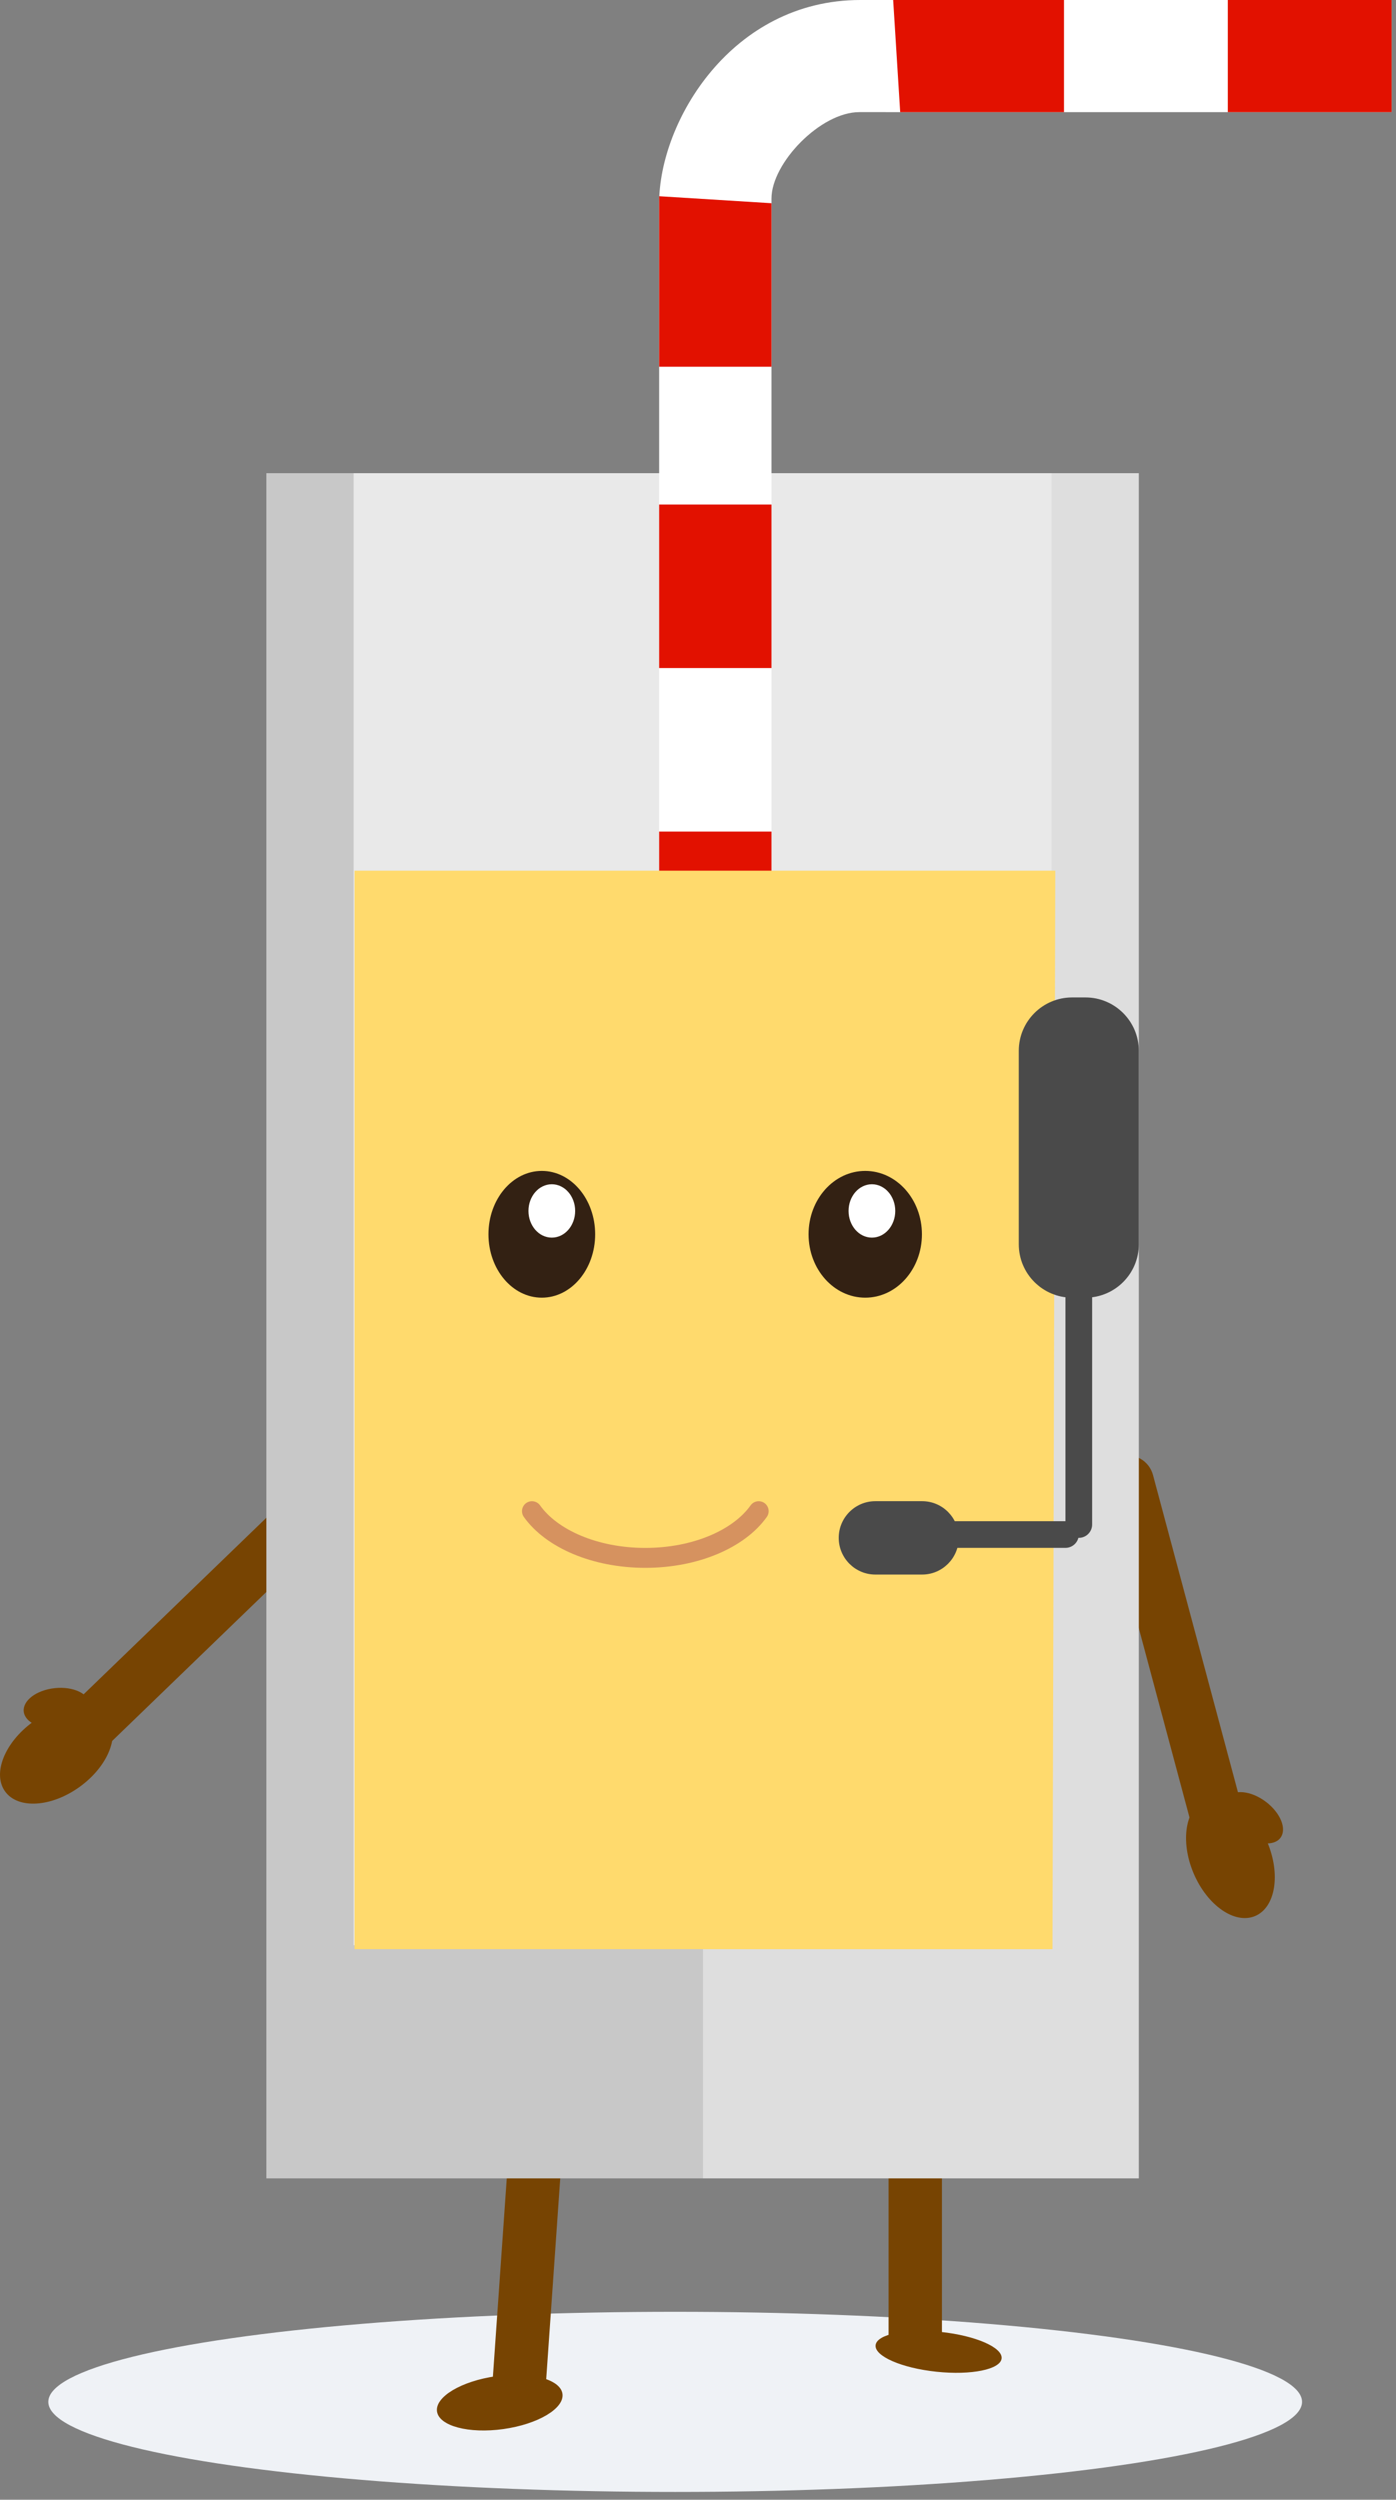
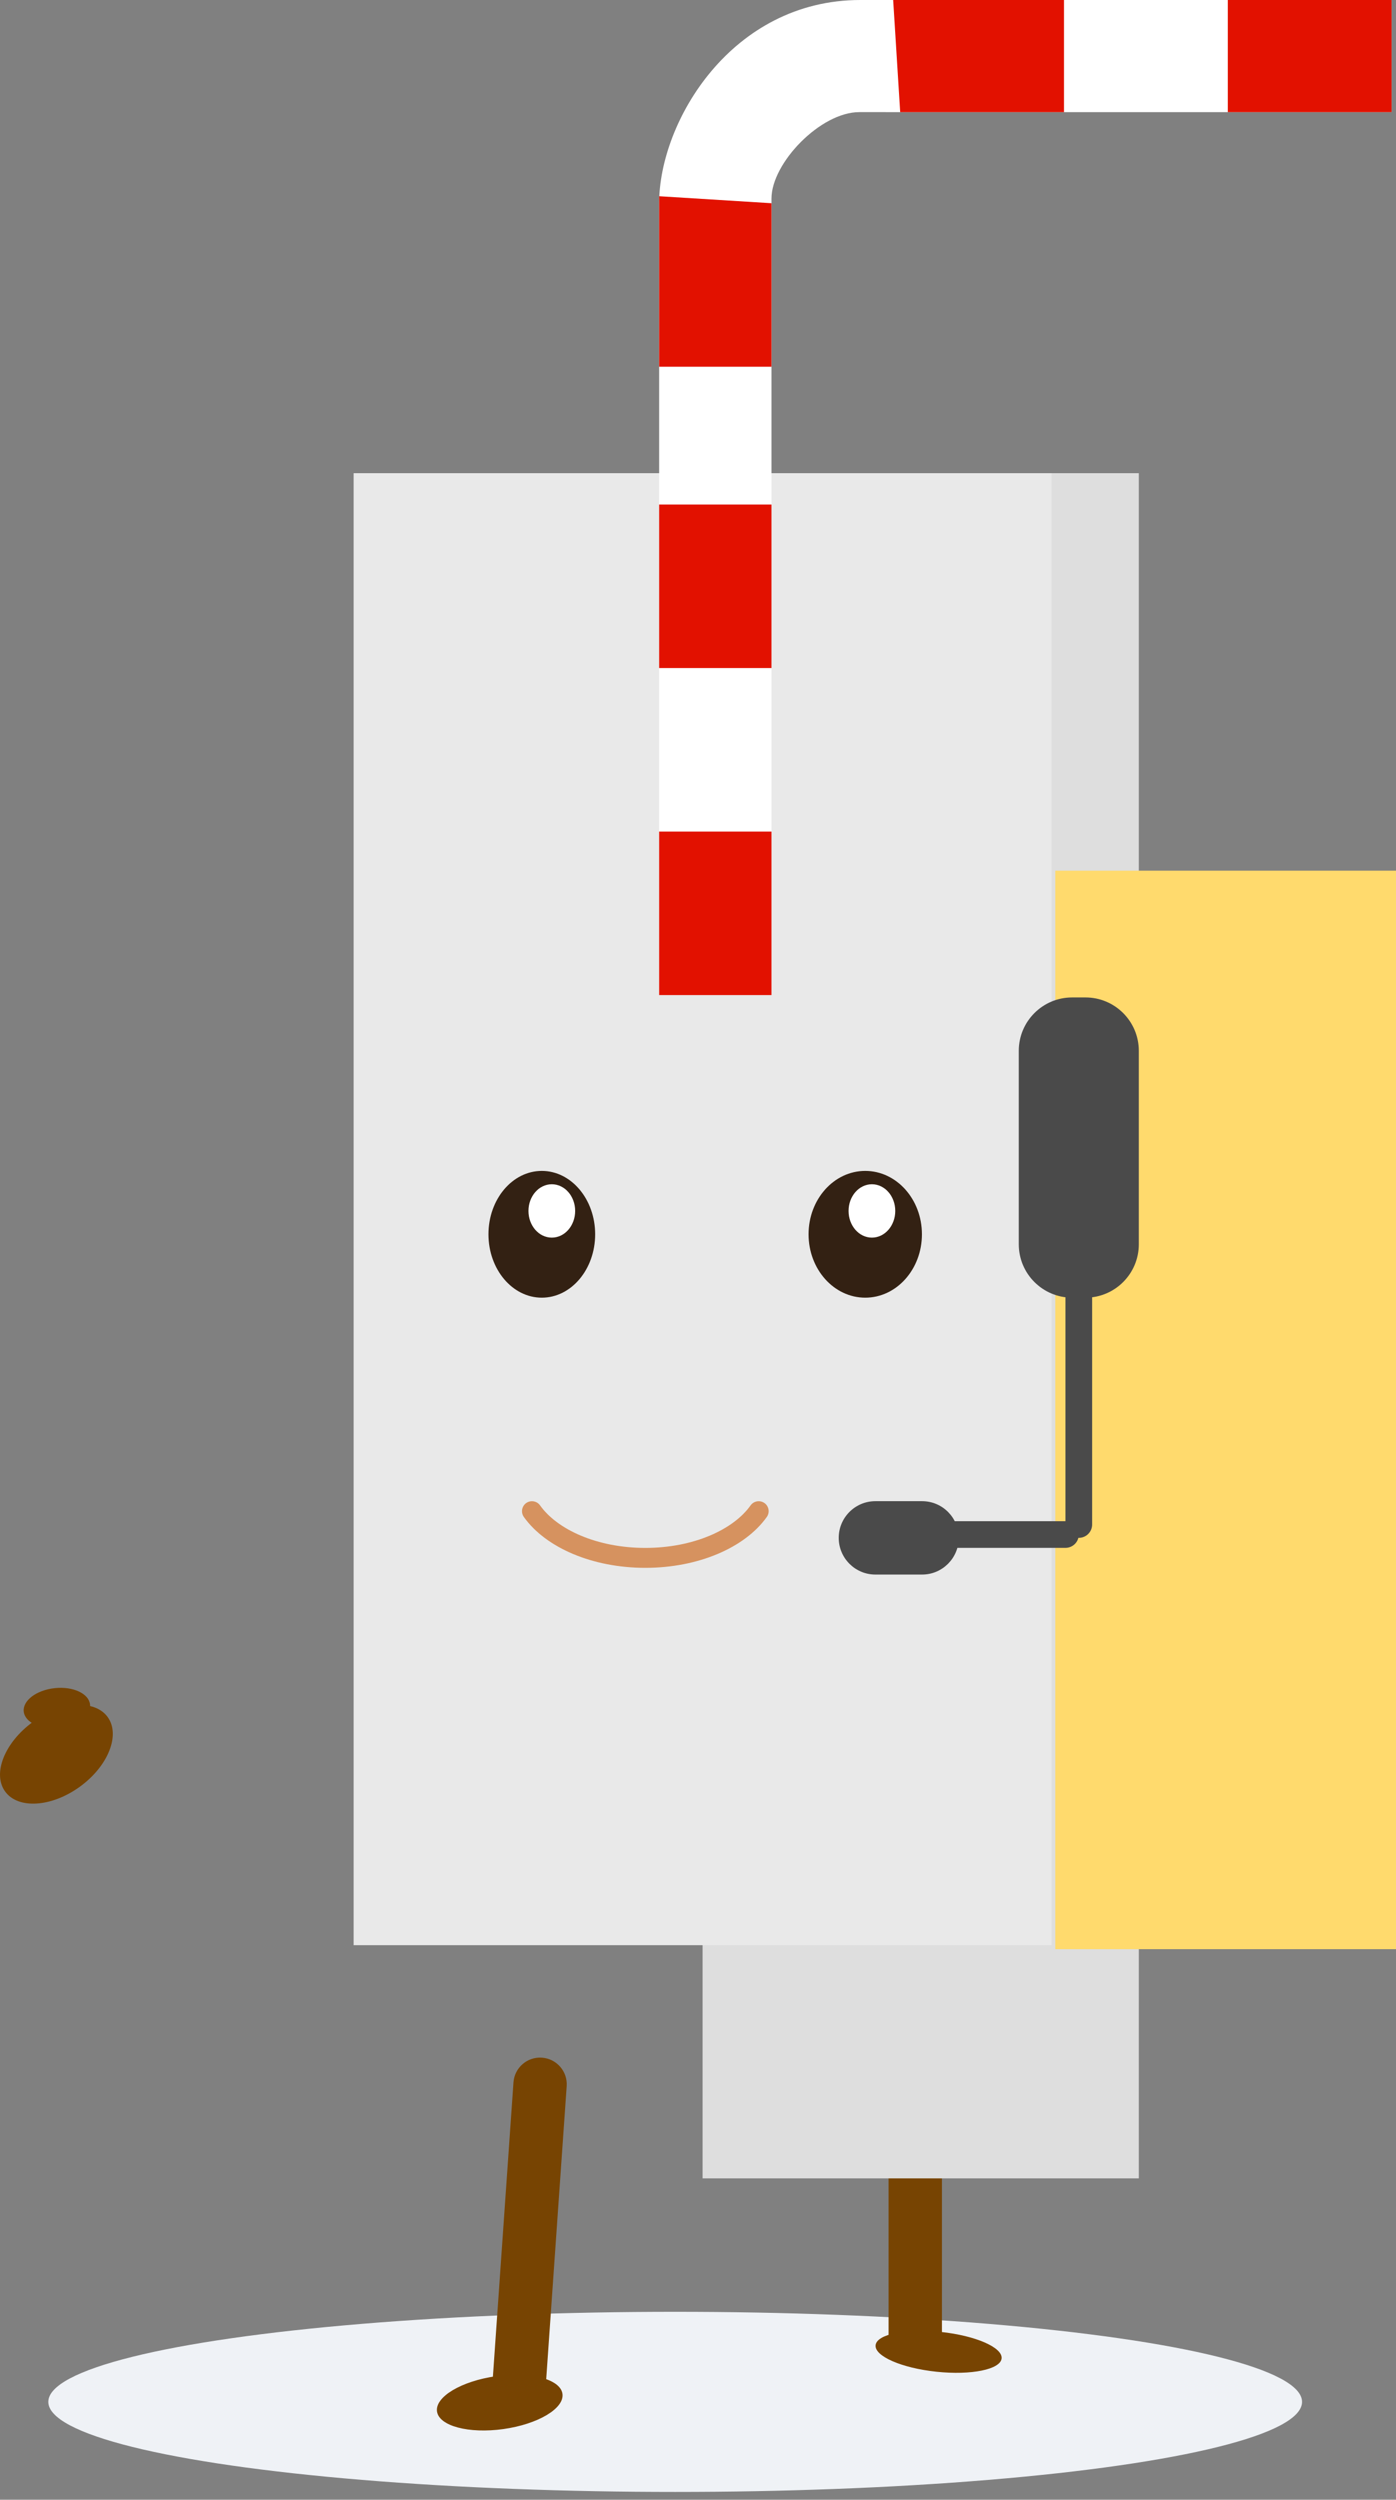
<svg xmlns="http://www.w3.org/2000/svg" width="100%" height="100%" viewBox="0 0 157 281" version="1.1" xml:space="preserve" style="fill-rule:evenodd;clip-rule:evenodd;stroke-linecap:round;stroke-linejoin:round;">
  <rect x="0" y="0" width="157" height="281" fill="#808080" stroke="none" />
  <g>
    <ellipse cx="75.934" cy="269.999" rx="70.5" ry="10.125" style="fill:#eff2f6;" />
    <g>
      <g>
        <path d="M99.934,227.624c0,-1.656 1.344,-3 3,-3c1.656,0 3,1.344 3,3l0,35.25c0,1.656 -1.344,3 -3,3c-1.656,0 -3,-1.344 -3,-3l0,-35.25Z" style="fill:#774402;" />
        <path d="M105.795,262.136c-3.912,-0.411 -7.192,0.258 -7.322,1.493c-0.13,1.236 2.94,2.572 6.851,2.983c3.911,0.411 7.191,-0.258 7.321,-1.493c0.13,-1.235 -2.94,-2.572 -6.85,-2.983Z" style="fill:#774402;" />
      </g>
      <g>
        <path d="M63.732,234.506c0.116,-1.651 -1.131,-3.086 -2.784,-3.201c-1.651,-0.116 -3.086,1.131 -3.201,2.783l-2.459,35.164c-0.115,1.652 1.132,3.087 2.783,3.202c1.652,0.115 3.087,-1.132 3.202,-2.783l2.459,-35.165Z" style="fill:#774402;" />
        <path d="M55.784,267.113c3.894,-0.547 7.243,0.34 7.473,1.98c0.23,1.639 -2.744,3.415 -6.638,3.962c-3.894,0.547 -7.243,-0.34 -7.473,-1.979c-0.231,-1.64 2.744,-3.415 6.638,-3.963Z" style="fill:#774402;" />
      </g>
    </g>
    <g>
-       <path d="M40.13,169.133c1.191,-1.151 1.224,-3.052 0.074,-4.243c-1.15,-1.191 -3.051,-1.224 -4.242,-0.074l-32.91,31.781c-1.191,1.15 -1.225,3.051 -0.074,4.242c1.15,1.191 3.051,1.225 4.242,0.074l32.91,-31.78Z" style="fill:#774402;" />
      <path d="M3.698,193.562c3.181,-2.311 6.949,-2.556 8.41,-0.547c1.459,2.009 0.062,5.517 -3.12,7.828c-3.181,2.312 -6.949,2.557 -8.409,0.548c-1.46,-2.01 -0.063,-5.517 3.119,-7.829Z" style="fill:#774402;" />
      <path d="M6.163,189.766c2.059,-0.216 3.836,0.611 3.965,1.846c0.13,1.235 -1.436,2.413 -3.494,2.63c-2.059,0.216 -3.835,-0.611 -3.965,-1.846c-0.13,-1.235 1.436,-2.413 3.494,-2.63Z" style="fill:#774402;" />
    </g>
    <g>
      <path d="M123.876,167.361c-0.429,-1.599 0.522,-3.245 2.121,-3.674c1.599,-0.428 3.246,0.522 3.674,2.122l11.841,44.19c0.428,1.6 -0.522,3.246 -2.121,3.675c-1.6,0.429 -3.246,-0.522 -3.674,-2.121l-11.841,-44.192Z" style="fill:#774402;" />
      <path d="M142.521,207.065c-1.536,-3.619 -4.64,-5.77 -6.926,-4.8c-2.287,0.97 -2.895,4.697 -1.358,8.317c1.536,3.62 4.639,5.771 6.926,4.8c2.286,-0.97 2.894,-4.697 1.358,-8.317Z" style="fill:#774402;" />
      <path d="M142.363,202.541c-1.653,-1.245 -3.601,-1.451 -4.349,-0.459c-0.747,0.992 -0.012,2.808 1.641,4.053c1.653,1.246 3.601,1.452 4.349,0.46c0.747,-0.992 0.012,-2.808 -1.641,-4.054Z" style="fill:#774402;" />
    </g>
    <rect x="79.017" y="53.191" width="49.059" height="191.684" style="fill:#dedede;" />
-     <rect x="29.958" y="53.191" width="49.059" height="191.684" style="fill:#c8c8c8;" />
    <rect x="39.771" y="53.191" width="78.493" height="165.47" style="fill:#e9e9e9;" />
    <path d="M74.131,111.86l0,-89.015c0,-9.19 8.159,-22.845 22.634,-22.845l59.743,0l0,12.605l-59.875,-0.001c-4.342,0 -9.869,5.712 -9.869,9.716l0,89.54l-12.633,-0.001Z" style="fill:#fff;" />
    <path d="M74.131,111.86l12.633,0l0,-18.381l-12.633,0l0,18.381Zm0,-36.762l12.633,0l0,-18.38l-12.633,0l0,18.38Zm12.633,-33.873l-12.633,0l0,-19.167l12.633,0.787l0,18.38Zm32.898,-41.224l0,12.604l-18.423,0l-0.79,-12.604l19.213,0Zm18.423,12.604l18.423,0l0,-12.604l-18.423,0l0,12.604Z" style="fill:#e21100;" />
-     <path d="M118.684,97.874l-78.811,0l0,121.236l78.493,0l0.318,-121.236Z" style="fill:#ffda6d;fill-rule:nonzero;" />
+     <path d="M118.684,97.874l0,121.236l78.493,0l0.318,-121.236Z" style="fill:#ffda6d;fill-rule:nonzero;" />
    <path d="M85.326,169.874c-2.199,3.093 -7.074,5.25 -12.75,5.25c-5.675,0 -10.551,-2.157 -12.75,-5.25" style="fill:none;stroke:#d6925f;stroke-width:2.24px;" />
    <path d="M128.076,118.124c0,-3.311 -2.688,-6 -6,-6l-1.5,0c-3.311,0 -6,2.689 -6,6l0,21.75c0,3.311 2.689,6 6,6l1.5,0c3.312,0 6,-2.689 6,-6l0,-21.75Z" style="fill:#4a4a4a;" />
    <path d="M122.826,140.624c0,-0.828 -0.672,-1.5 -1.5,-1.5c-0.828,0 -1.5,0.672 -1.5,1.5l0,30.75c0,0.828 0.672,1.5 1.5,1.5c0.828,0 1.5,-0.672 1.5,-1.5l0,-30.75Z" style="fill:#4a4a4a;" />
    <path d="M119.826,173.999c0.828,0 1.5,-0.672 1.5,-1.5c0,-0.828 -0.672,-1.5 -1.5,-1.5l-15.75,0c-0.828,0 -1.5,0.672 -1.5,1.5c0,0.828 0.672,1.5 1.5,1.5l15.75,0Z" style="fill:#4a4a4a;" />
    <path d="M103.701,176.999c2.277,0 4.125,-1.848 4.125,-4.125c0,-2.277 -1.848,-4.125 -4.125,-4.125l-5.25,0c-2.277,0 -4.125,1.848 -4.125,4.125c0,2.277 1.848,4.125 4.125,4.125l5.25,0Z" style="fill:#4a4a4a;" />
    <path d="M60.934,131.624c3.314,0 6,3.191 6,7.125c0,3.936 -2.686,7.125 -6,7.125c-3.313,0 -6,-3.189 -6,-7.125c0,-3.934 2.687,-7.125 6,-7.125" style="fill:#332113;" />
    <path d="M62.059,133.124c1.45,0 2.625,1.344 2.625,3c0,1.658 -1.175,3 -2.625,3c-1.45,0 -2.625,-1.342 -2.625,-3c0,-1.656 1.175,-3 2.625,-3" style="fill:#fff;" />
    <path d="M97.309,131.624c3.521,0 6.375,3.191 6.375,7.125c0,3.936 -2.854,7.125 -6.375,7.125c-3.52,0 -6.375,-3.189 -6.375,-7.125c0,-3.934 2.855,-7.125 6.375,-7.125" style="fill:#332113;" />
    <path d="M98.059,133.124c1.45,0 2.625,1.344 2.625,3c0,1.658 -1.175,3 -2.625,3c-1.45,0 -2.625,-1.342 -2.625,-3c0,-1.656 1.175,-3 2.625,-3" style="fill:#fff;" />
  </g>
</svg>